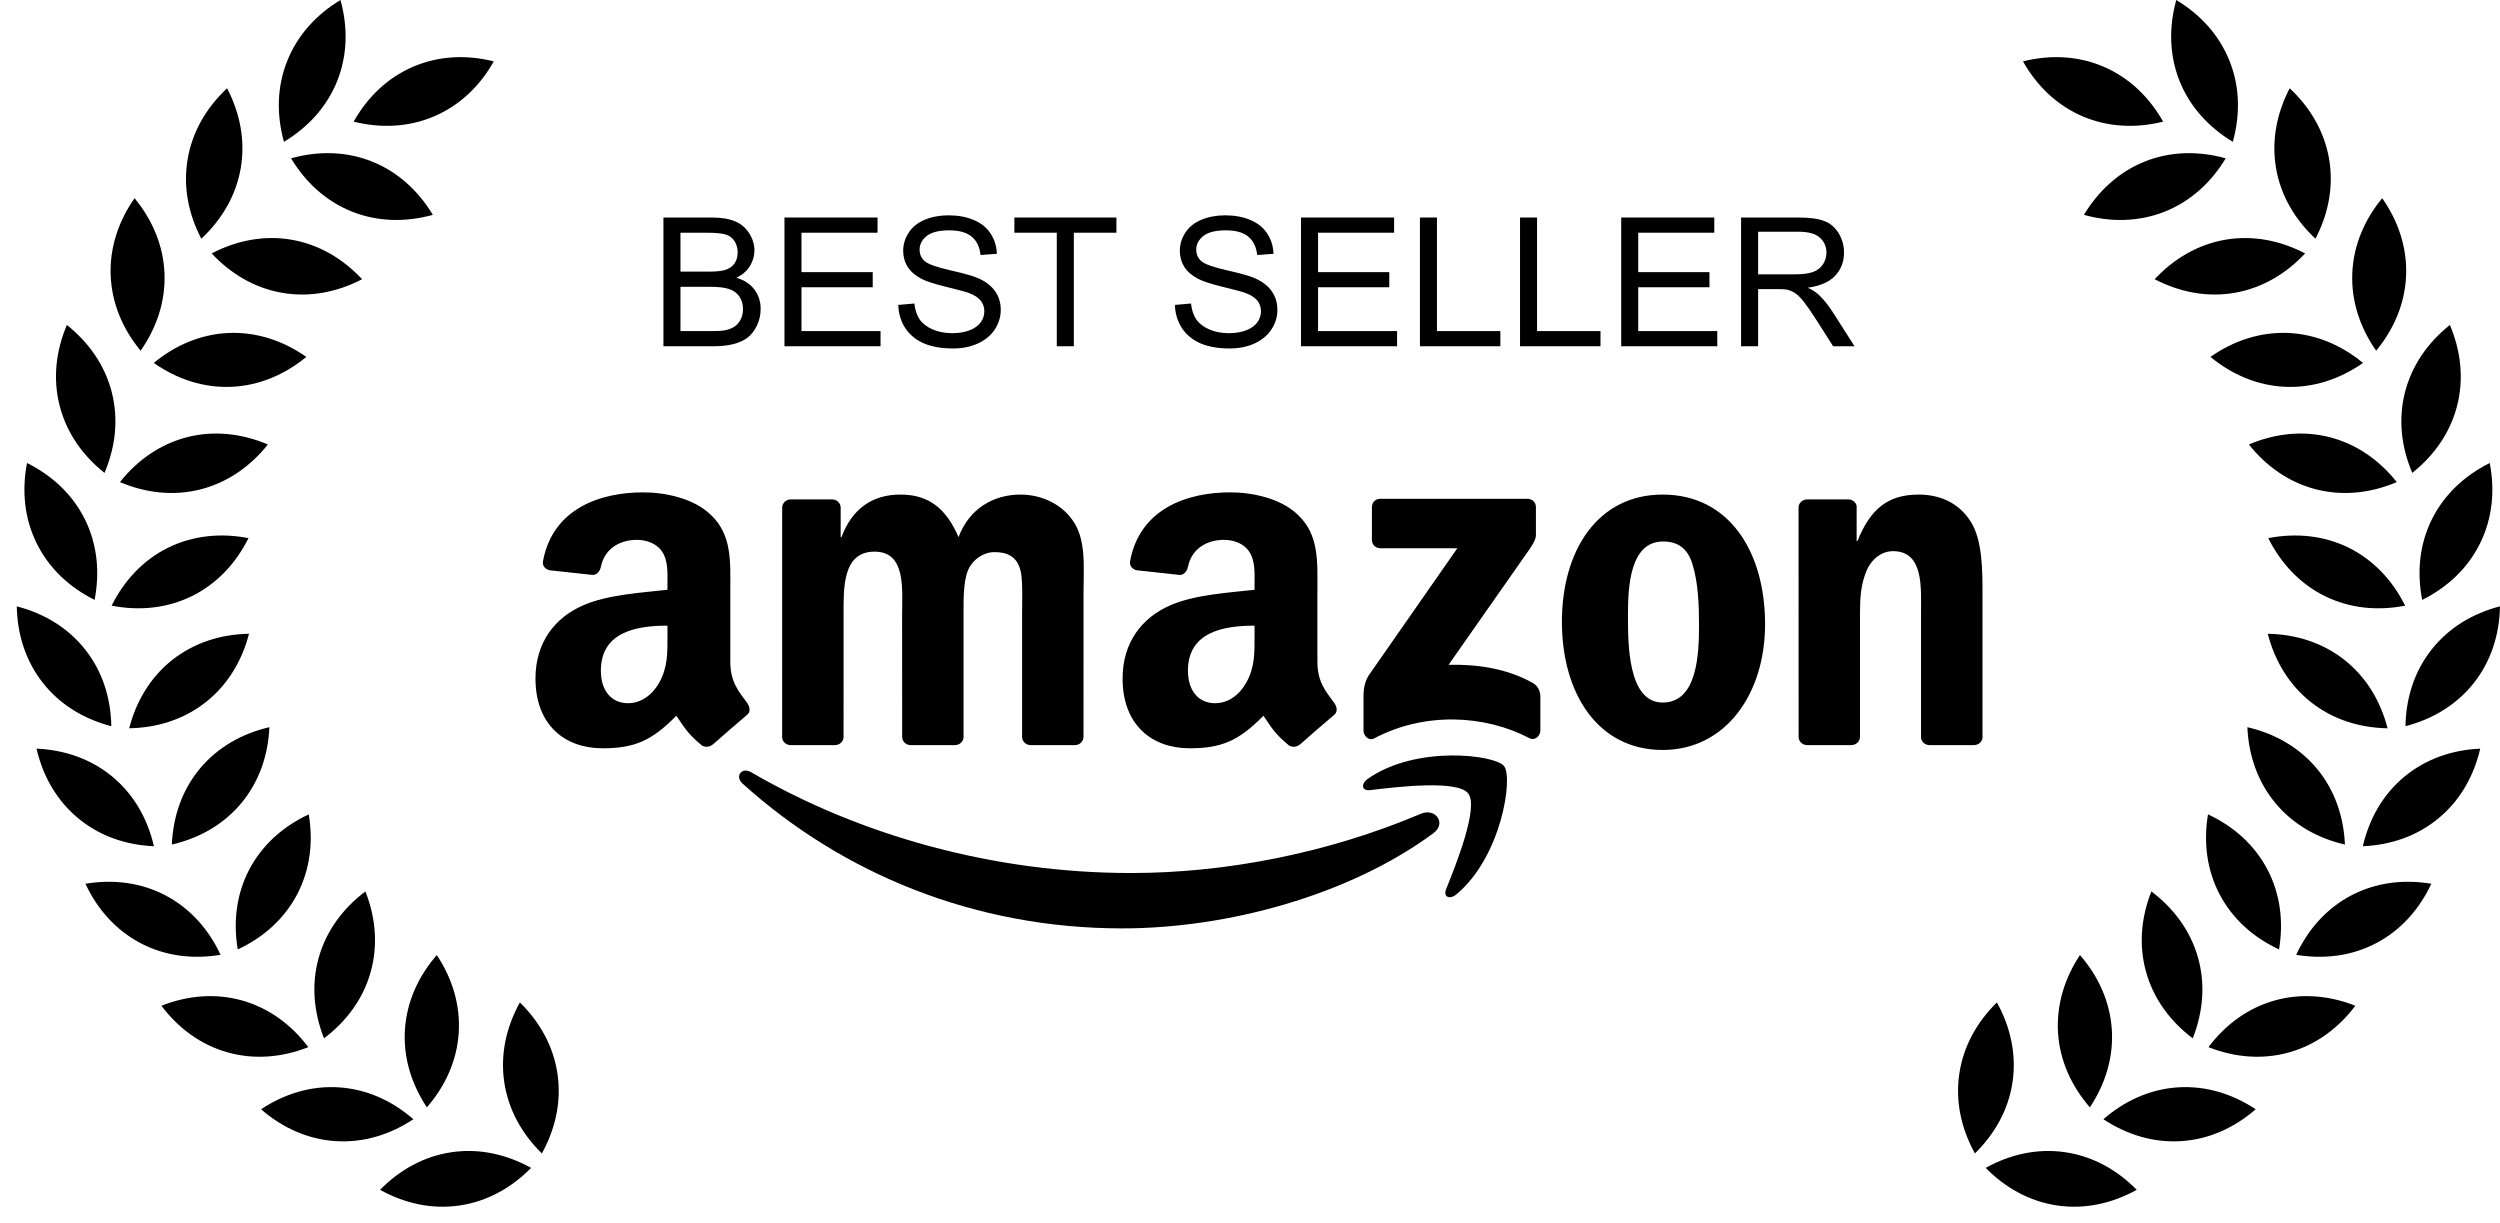
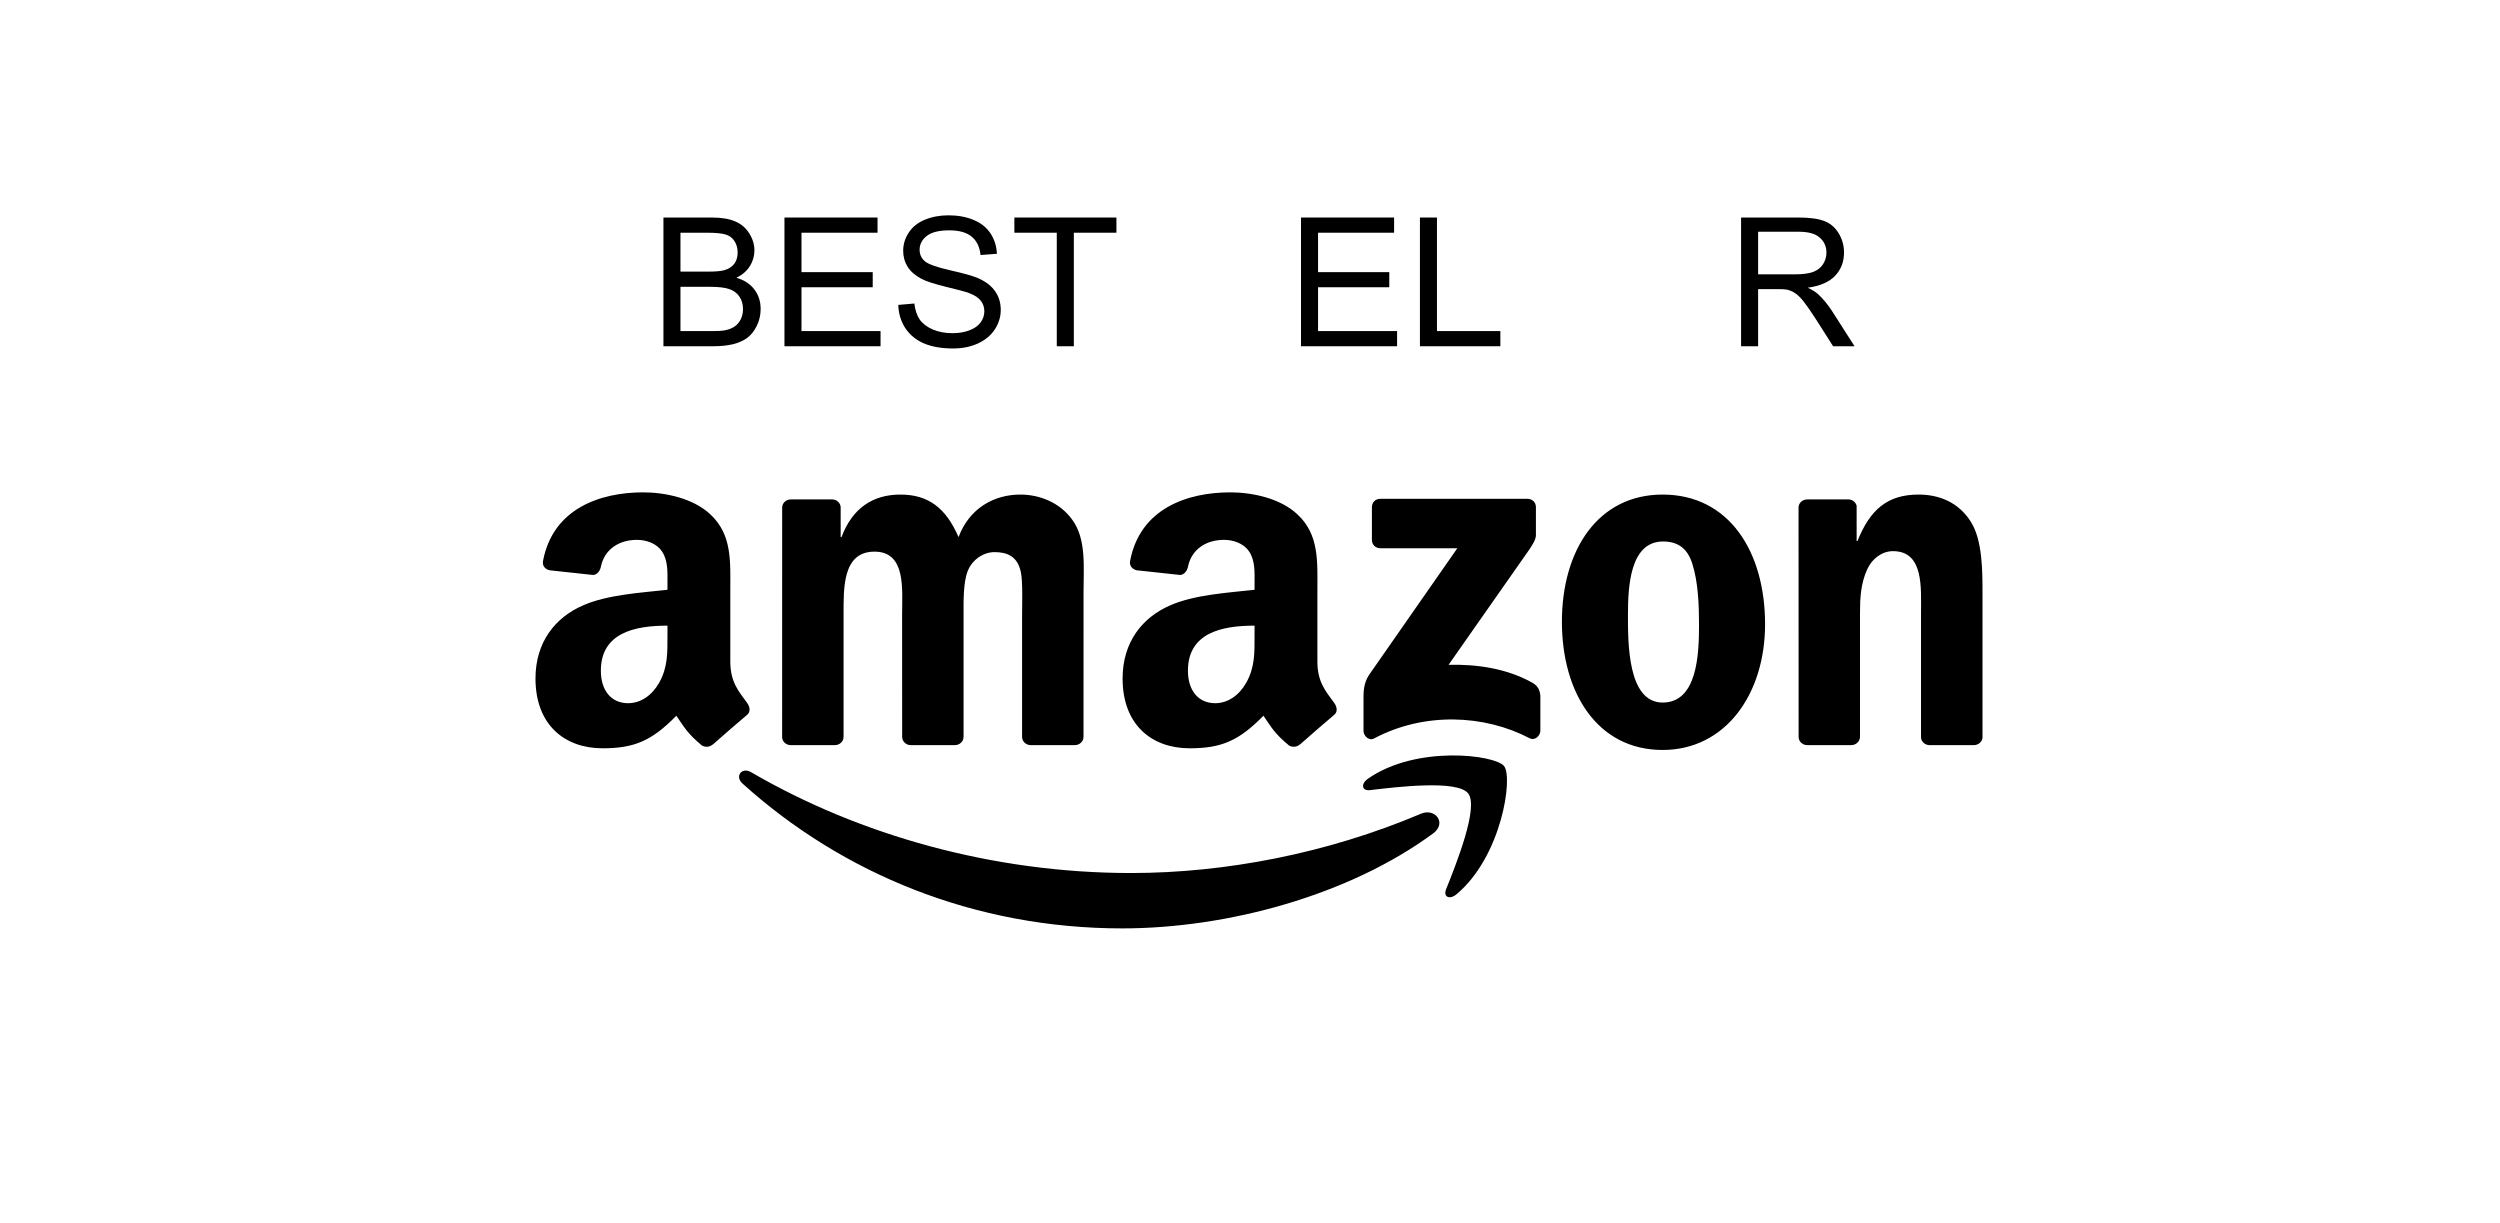
<svg xmlns="http://www.w3.org/2000/svg" width="139" height="68" viewBox="0 0 139 68" fill="none">
-   <path fillRule="evenodd" clipRule="evenodd" d="M16.519 49.731C17.24 48.356 17.425 46.816 17.167 45.279C15.753 45.937 14.591 46.963 13.864 48.336C13.143 49.711 12.96 51.25 13.218 52.789C14.634 52.129 15.796 51.105 16.519 49.731ZM10.675 33.141C12.066 32.453 13.12 31.315 13.816 29.92C12.287 29.622 10.742 29.768 9.347 30.451C7.956 31.14 6.902 32.277 6.206 33.675C7.74 33.973 9.281 33.827 10.675 33.141ZM13.845 35.237C12.286 35.263 10.806 35.727 9.585 36.686C8.365 37.65 7.574 38.98 7.183 40.492C8.744 40.465 10.222 40.002 11.441 39.041C12.66 38.078 13.454 36.746 13.845 35.237ZM13.419 44.653C14.409 43.458 14.911 41.99 14.978 40.432C13.458 40.783 12.109 41.543 11.113 42.736C10.121 43.931 9.623 45.398 9.554 46.958C11.076 46.606 12.425 45.847 13.419 44.653ZM5.81 26.293C6.419 24.857 6.599 23.317 6.216 21.812C5.831 20.307 4.939 19.04 3.718 18.068C3.109 19.505 2.931 21.046 3.314 22.549C3.695 24.054 4.591 25.322 5.81 26.293ZM13.386 9.344C13.646 7.814 13.347 6.293 12.626 4.908C11.487 5.973 10.696 7.308 10.435 8.838C10.171 10.367 10.472 11.891 11.193 13.274C12.331 12.209 13.124 10.876 13.386 9.344ZM9.146 15.201C9.083 13.649 8.474 12.224 7.482 11.019C6.587 12.298 6.091 13.768 6.154 15.319C6.215 16.87 6.826 18.297 7.818 19.5C8.71 18.223 9.208 16.754 9.146 15.201ZM6.669 26.804C8.108 27.413 9.646 27.592 11.151 27.21C12.653 26.825 13.922 25.932 14.893 24.713C13.457 24.104 11.916 23.924 10.413 24.304C8.908 24.688 7.642 25.581 6.669 26.804ZM24.066 11.946C23.263 10.609 22.121 9.557 20.679 8.979C19.238 8.407 17.687 8.383 16.183 8.802C16.988 10.142 18.128 11.189 19.568 11.765C21.011 12.338 22.564 12.361 24.066 11.946ZM24.148 6.464C25.578 5.85 26.689 4.772 27.455 3.412C25.943 3.034 24.394 3.098 22.967 3.711C21.539 4.325 20.43 5.406 19.662 6.763C21.173 7.14 22.72 7.077 24.148 6.464ZM17.722 53.24C17.302 54.736 17.443 56.279 18.015 57.731C19.261 56.791 20.185 55.548 20.607 54.053C21.027 52.558 20.888 51.013 20.316 49.564C19.07 50.502 18.146 51.747 17.722 53.24ZM15.699 16.283C17.228 16.544 18.752 16.243 20.133 15.525C19.07 14.384 17.735 13.593 16.205 13.328C14.676 13.067 13.154 13.367 11.769 14.09C12.835 15.232 14.167 16.02 15.699 16.283ZM5.259 33.354C5.556 31.823 5.413 30.279 4.726 28.886C4.037 27.493 2.9 26.44 1.503 25.742C1.206 27.274 1.353 28.818 2.04 30.21C2.726 31.604 3.865 32.658 5.259 33.354ZM17.031 19.844C15.754 18.949 14.285 18.453 12.732 18.512C11.181 18.575 9.755 19.185 8.55 20.179C9.831 21.075 11.298 21.569 12.851 21.508C14.402 21.444 15.828 20.834 17.031 19.844ZM18.751 4.497C19.323 3.054 19.347 1.504 18.931 0C17.595 0.805 16.542 1.947 15.97 3.389C15.394 4.829 15.37 6.383 15.788 7.885C17.124 7.08 18.175 5.941 18.751 4.497ZM17.142 58.221C16.204 56.976 14.96 56.05 13.466 55.628C11.97 55.208 10.427 55.348 8.974 55.919C9.913 57.165 11.158 58.09 12.652 58.511C14.148 58.933 15.693 58.792 17.142 58.221ZM25.115 64.062C23.576 64.286 22.224 65.041 21.131 66.154C22.496 66.91 24.008 67.25 25.545 67.026C27.082 66.802 28.436 66.047 29.529 64.934C28.163 64.178 26.652 63.838 25.115 64.062ZM6.189 40.376C6.162 38.816 5.701 37.336 4.738 36.117C3.775 34.897 2.443 34.104 0.933 33.712C0.962 35.273 1.425 36.752 2.386 37.971C3.347 39.19 4.681 39.985 6.189 40.376ZM25.505 57.433C25.605 55.882 25.148 54.401 24.286 53.102C23.263 54.278 22.618 55.688 22.515 57.237C22.413 58.788 22.872 60.267 23.734 61.569C24.757 60.39 25.402 58.982 25.505 57.433ZM28.906 55.735C28.15 57.098 27.812 58.611 28.033 60.148C28.258 61.686 29.013 63.038 30.127 64.131C30.883 62.766 31.221 61.255 30.998 59.718C30.775 58.181 30.019 56.827 28.906 55.735ZM6.253 43.187C5.058 42.195 3.591 41.694 2.03 41.625C2.384 43.146 3.143 44.497 4.339 45.488C5.53 46.482 7.001 46.982 8.558 47.051C8.208 45.531 7.447 44.18 6.253 43.187ZM18.847 60.457C17.296 60.356 15.816 60.814 14.515 61.675C15.693 62.698 17.101 63.345 18.652 63.446C20.201 63.548 21.683 63.09 22.984 62.229C21.806 61.205 20.398 60.559 18.847 60.457ZM12.263 53.087C11.605 51.674 10.579 50.51 9.206 49.786C7.829 49.064 6.29 48.88 4.751 49.137C5.411 50.551 6.437 51.715 7.812 52.437C9.185 53.16 10.726 53.344 12.263 53.087ZM130.585 30.451C129.19 29.767 127.646 29.622 126.116 29.92C126.811 31.315 127.866 32.452 129.257 33.141C130.65 33.828 132.193 33.973 133.726 33.675C133.029 32.277 131.976 31.141 130.585 30.451ZM130.347 36.687C129.126 35.728 127.646 35.264 126.087 35.238C126.478 36.747 127.273 38.079 128.491 39.042C129.71 40.003 131.188 40.466 132.749 40.493C132.359 38.98 131.566 37.65 130.347 36.687ZM133.779 15.319C133.842 13.768 133.345 12.298 132.451 11.019C131.459 12.224 130.849 13.649 130.787 15.201C130.724 16.754 131.223 18.222 132.115 19.5C133.107 18.297 133.718 16.87 133.779 15.319ZM128.74 13.273C129.461 11.89 129.761 10.367 129.498 8.837C129.236 7.308 128.445 5.973 127.307 4.907C126.586 6.292 126.287 7.812 126.547 9.343C126.808 10.876 127.601 12.209 128.74 13.273ZM130.378 46.958C130.31 45.398 129.812 43.932 128.819 42.736C127.823 41.544 126.473 40.783 124.954 40.432C125.02 41.99 125.522 43.457 126.513 44.653C127.507 45.847 128.857 46.606 130.378 46.958ZM119.8 15.525C121.181 16.243 122.704 16.544 124.234 16.283C125.765 16.019 127.097 15.232 128.164 14.09C126.779 13.367 125.258 13.068 123.728 13.328C122.197 13.594 120.863 14.385 119.8 15.525ZM135.195 36.117C134.232 37.336 133.771 38.816 133.744 40.376C135.252 39.985 136.586 39.19 137.547 37.971C138.508 36.752 138.971 35.273 139 33.712C137.488 34.104 136.158 34.897 135.195 36.117ZM135.206 28.887C134.518 30.28 134.376 31.824 134.673 33.355C136.068 32.659 137.206 31.604 137.892 30.211C138.58 28.819 138.726 27.275 138.429 25.743C137.033 26.44 135.896 27.494 135.206 28.887ZM125.038 24.713C126.009 25.932 127.276 26.825 128.78 27.21C130.286 27.592 131.823 27.413 133.262 26.804C132.289 25.581 131.024 24.689 129.518 24.304C128.015 23.924 126.474 24.104 125.038 24.713ZM134.122 26.293C135.341 25.322 136.237 24.054 136.618 22.549C137.001 21.045 136.821 19.504 136.214 18.068C134.993 19.04 134.101 20.307 133.716 21.812C133.333 23.317 133.513 24.857 134.122 26.293ZM123.413 49.731C124.136 51.105 125.298 52.128 126.714 52.789C126.972 51.25 126.788 49.711 126.066 48.336C125.341 46.963 124.179 45.938 122.765 45.279C122.507 46.816 122.693 48.356 123.413 49.731ZM122.902 19.844C124.105 20.834 125.531 21.445 127.082 21.508C128.635 21.569 130.102 21.074 131.383 20.179C130.178 19.185 128.752 18.575 127.201 18.512C125.648 18.453 124.179 18.949 122.902 19.844ZM110.404 64.934C111.498 66.046 112.851 66.802 114.388 67.026C115.925 67.25 117.437 66.91 118.802 66.154C117.708 65.042 116.357 64.286 114.818 64.062C113.281 63.838 111.769 64.178 110.404 64.934ZM126.466 55.628C124.972 56.05 123.728 56.976 122.79 58.221C124.239 58.792 125.784 58.933 127.28 58.511C128.774 58.09 130.018 57.165 130.958 55.919C129.505 55.348 127.962 55.208 126.466 55.628ZM116.949 62.229C118.25 63.089 119.732 63.547 121.281 63.446C122.832 63.345 124.24 62.699 125.418 61.675C124.117 60.815 122.637 60.357 121.086 60.457C119.535 60.559 118.126 61.205 116.949 62.229ZM114.427 57.433C114.529 58.983 115.175 60.39 116.198 61.569C117.059 60.267 117.518 58.788 117.417 57.237C117.313 55.688 116.669 54.278 115.646 53.102C114.785 54.4 114.328 55.882 114.427 57.433ZM111.027 55.735C109.914 56.827 109.158 58.18 108.935 59.718C108.712 61.255 109.05 62.766 109.806 64.131C110.919 63.037 111.675 61.686 111.9 60.148C112.121 58.611 111.783 57.099 111.027 55.735ZM130.726 49.786C129.353 50.51 128.328 51.674 127.669 53.087C129.206 53.344 130.747 53.16 132.12 52.437C133.495 51.715 134.52 50.551 135.181 49.137C133.642 48.88 132.103 49.064 130.726 49.786ZM123.749 8.803C122.245 8.384 120.694 8.407 119.253 8.98C117.812 9.558 116.669 10.61 115.866 11.947C117.368 12.362 118.921 12.339 120.362 11.766C121.804 11.189 122.943 10.143 123.749 8.803ZM121.917 57.731C122.489 56.279 122.63 54.736 122.21 53.24C121.786 51.747 120.862 50.502 119.616 49.564C119.044 51.013 118.905 52.558 119.325 54.053C119.747 55.549 120.671 56.791 121.917 57.731ZM124.144 7.885C124.562 6.383 124.539 4.829 123.962 3.389C123.39 1.947 122.337 0.805 121.001 0C120.585 1.504 120.608 3.054 121.181 4.497C121.757 5.941 122.808 7.08 124.144 7.885ZM115.785 6.464C117.213 7.077 118.76 7.14 120.271 6.763C119.503 5.407 118.394 4.325 116.966 3.711C115.538 3.098 113.989 3.034 112.478 3.412C113.244 4.771 114.355 5.85 115.785 6.464ZM131.374 47.051C132.931 46.983 134.399 46.483 135.593 45.488C136.788 44.497 137.548 43.145 137.9 41.625C136.341 41.693 134.875 42.194 133.679 43.187C132.484 44.18 131.724 45.531 131.374 47.051Z" fill="black" />
  <path d="M36.887 19.252V12.094H39.573C40.12 12.094 40.557 12.168 40.886 12.314C41.218 12.457 41.477 12.68 41.663 12.983C41.851 13.282 41.946 13.597 41.946 13.925C41.946 14.231 41.863 14.519 41.697 14.79C41.531 15.06 41.28 15.278 40.945 15.444C41.378 15.571 41.71 15.787 41.941 16.093C42.175 16.399 42.292 16.761 42.292 17.177C42.292 17.512 42.221 17.825 42.078 18.115C41.938 18.401 41.764 18.623 41.555 18.779C41.347 18.935 41.085 19.054 40.769 19.135C40.456 19.213 40.072 19.252 39.617 19.252H36.887ZM37.834 15.102H39.382C39.802 15.102 40.103 15.074 40.286 15.019C40.526 14.947 40.707 14.829 40.828 14.663C40.951 14.497 41.013 14.288 41.013 14.038C41.013 13.8 40.956 13.592 40.842 13.413C40.728 13.23 40.566 13.107 40.354 13.041C40.142 12.973 39.779 12.939 39.265 12.939H37.834V15.102ZM37.834 18.408H39.617C39.923 18.408 40.138 18.396 40.261 18.373C40.479 18.334 40.662 18.269 40.808 18.178C40.955 18.087 41.075 17.955 41.169 17.783C41.264 17.607 41.311 17.405 41.311 17.177C41.311 16.91 41.243 16.679 41.106 16.484C40.969 16.285 40.779 16.147 40.535 16.069C40.294 15.988 39.946 15.947 39.49 15.947H37.834V18.408Z" fill="black" />
  <path d="M43.616 19.252V12.094H48.791V12.939H44.563V15.131H48.523V15.971H44.563V18.408H48.958V19.252H43.616Z" fill="black" />
  <path d="M49.944 16.953L50.837 16.875C50.88 17.233 50.977 17.527 51.13 17.758C51.287 17.986 51.528 18.172 51.853 18.315C52.178 18.455 52.545 18.525 52.952 18.525C53.313 18.525 53.632 18.471 53.909 18.364C54.185 18.256 54.391 18.11 54.524 17.924C54.661 17.735 54.729 17.53 54.729 17.309C54.729 17.084 54.664 16.889 54.534 16.723C54.404 16.554 54.189 16.412 53.889 16.298C53.697 16.224 53.272 16.108 52.615 15.952C51.957 15.792 51.497 15.642 51.233 15.502C50.891 15.323 50.636 15.102 50.466 14.838C50.3 14.572 50.217 14.274 50.217 13.945C50.217 13.584 50.32 13.247 50.525 12.934C50.73 12.618 51.029 12.379 51.423 12.216C51.817 12.053 52.255 11.972 52.737 11.972C53.267 11.972 53.734 12.058 54.138 12.231C54.545 12.4 54.858 12.651 55.076 12.983C55.294 13.315 55.411 13.691 55.427 14.111L54.519 14.179C54.47 13.727 54.304 13.385 54.021 13.154C53.741 12.923 53.326 12.807 52.776 12.807C52.203 12.807 51.785 12.913 51.521 13.124C51.261 13.333 51.13 13.585 51.13 13.881C51.13 14.139 51.223 14.35 51.409 14.516C51.591 14.682 52.066 14.853 52.834 15.029C53.606 15.201 54.135 15.353 54.421 15.483C54.838 15.675 55.146 15.919 55.344 16.215C55.543 16.508 55.642 16.847 55.642 17.231C55.642 17.612 55.533 17.971 55.315 18.31C55.097 18.645 54.783 18.907 54.373 19.096C53.966 19.282 53.507 19.375 52.996 19.375C52.348 19.375 51.804 19.28 51.365 19.091C50.928 18.902 50.585 18.619 50.334 18.242C50.087 17.861 49.957 17.431 49.944 16.953Z" fill="black" />
  <path d="M58.757 19.252V12.939H56.399V12.094H62.073V12.939H59.705V19.252H58.757Z" fill="black" />
-   <path d="M65.325 16.953L66.218 16.875C66.261 17.233 66.358 17.527 66.511 17.758C66.668 17.986 66.908 18.172 67.234 18.315C67.559 18.455 67.926 18.525 68.332 18.525C68.694 18.525 69.013 18.471 69.29 18.364C69.566 18.256 69.771 18.11 69.905 17.924C70.041 17.735 70.11 17.53 70.11 17.309C70.11 17.084 70.045 16.889 69.915 16.723C69.784 16.554 69.57 16.412 69.27 16.298C69.078 16.224 68.653 16.108 67.996 15.952C67.338 15.792 66.877 15.642 66.614 15.502C66.272 15.323 66.016 15.102 65.847 14.838C65.681 14.572 65.598 14.274 65.598 13.945C65.598 13.584 65.701 13.247 65.906 12.934C66.111 12.618 66.41 12.379 66.804 12.216C67.198 12.053 67.636 11.972 68.118 11.972C68.648 11.972 69.115 12.058 69.519 12.231C69.926 12.4 70.238 12.651 70.457 12.983C70.675 13.315 70.792 13.691 70.808 14.111L69.9 14.179C69.851 13.727 69.685 13.385 69.402 13.154C69.122 12.923 68.707 12.807 68.157 12.807C67.584 12.807 67.165 12.913 66.902 13.124C66.641 13.333 66.511 13.585 66.511 13.881C66.511 14.139 66.604 14.35 66.79 14.516C66.972 14.682 67.447 14.853 68.215 15.029C68.987 15.201 69.516 15.353 69.802 15.483C70.219 15.675 70.526 15.919 70.725 16.215C70.924 16.508 71.023 16.847 71.023 17.231C71.023 17.612 70.914 17.971 70.696 18.31C70.478 18.645 70.164 18.907 69.753 19.096C69.347 19.282 68.888 19.375 68.376 19.375C67.729 19.375 67.185 19.28 66.746 19.091C66.309 18.902 65.966 18.619 65.715 18.242C65.468 17.861 65.338 17.431 65.325 16.953Z" fill="black" />
  <path d="M72.336 19.252V12.094H77.512V12.939H73.284V15.131H77.244V15.971H73.284V18.408H77.678V19.252H72.336Z" fill="black" />
  <path d="M78.948 19.252V12.094H79.895V18.408H83.42V19.252H78.948Z" fill="black" />
-   <path d="M84.514 19.252V12.094H85.461V18.408H88.987V19.252H84.514Z" fill="black" />
-   <path d="M90.139 19.252V12.094H95.315V12.939H91.086V15.131H95.046V15.971H91.086V18.408H95.481V19.252H90.139Z" fill="black" />
  <path d="M96.804 19.252V12.094H99.978C100.616 12.094 101.101 12.159 101.433 12.29C101.765 12.416 102.03 12.643 102.229 12.968C102.428 13.294 102.527 13.653 102.527 14.047C102.527 14.555 102.362 14.983 102.034 15.332C101.705 15.68 101.197 15.901 100.51 15.996C100.761 16.116 100.951 16.235 101.082 16.352C101.358 16.606 101.62 16.923 101.868 17.304L103.113 19.252H101.921L100.974 17.763C100.697 17.334 100.47 17.005 100.291 16.777C100.111 16.549 99.95 16.39 99.807 16.298C99.667 16.207 99.524 16.144 99.377 16.108C99.27 16.085 99.094 16.074 98.85 16.074H97.751V19.252H96.804ZM97.751 15.253H99.788C100.221 15.253 100.559 15.21 100.803 15.122C101.047 15.03 101.233 14.887 101.36 14.692C101.487 14.493 101.55 14.278 101.55 14.047C101.55 13.709 101.427 13.431 101.179 13.212C100.935 12.994 100.548 12.885 100.017 12.885H97.751V15.253Z" fill="black" />
  <path fillRule="evenodd" clipRule="evenodd" d="M85.209 37.965C83.78 37.162 82.115 36.926 80.541 36.963L84.781 30.91C85.173 30.366 85.395 30.023 85.397 29.761L85.397 28.194C85.397 27.924 85.187 27.733 84.925 27.733L76.74 27.734C76.488 27.733 76.279 27.919 76.278 28.196V30.023C76.28 30.296 76.489 30.483 76.751 30.483L81.027 30.483L76.116 37.53C75.816 37.982 75.811 38.489 75.811 38.785V40.637C75.811 40.906 76.109 41.212 76.394 41.06C79.179 39.581 82.522 39.725 85.042 41.044C85.35 41.206 85.644 40.895 85.644 40.627V38.679C85.619 38.415 85.532 38.147 85.209 37.965ZM56.735 27.498C55.271 27.498 53.899 28.251 53.295 29.864C52.598 28.251 51.622 27.498 50.064 27.498C48.531 27.498 47.392 28.251 46.787 29.864H46.741V28.196C46.725 27.963 46.53 27.779 46.288 27.767L43.969 27.767C43.703 27.767 43.488 27.972 43.488 28.228L43.487 41.008C43.506 41.235 43.695 41.413 43.932 41.428H46.422C46.687 41.428 46.903 41.223 46.902 40.968L46.903 34.194C46.903 32.715 46.833 30.671 48.623 30.671C50.39 30.671 50.157 32.769 50.157 34.194L50.16 40.969C50.16 41.214 50.357 41.412 50.607 41.428H53.094C53.359 41.428 53.574 41.223 53.574 40.968V34.194C53.574 33.468 53.55 32.392 53.806 31.747C54.062 31.102 54.69 30.698 55.294 30.698C56.015 30.698 56.573 30.94 56.758 31.801C56.875 32.312 56.828 33.656 56.828 34.194L56.828 40.969C56.828 41.214 57.026 41.412 57.276 41.428H59.763C60.028 41.428 60.243 41.223 60.243 40.968L60.245 32.903C60.245 31.531 60.408 29.972 59.617 28.897C58.92 27.928 57.781 27.498 56.735 27.498ZM92.443 27.498C88.841 27.498 86.842 30.591 86.842 34.571C86.842 38.525 88.818 41.698 92.443 41.698C95.93 41.698 98.138 38.605 98.138 34.705C98.138 30.672 96.139 27.498 92.443 27.498ZM92.443 39.062C90.491 39.062 90.514 35.727 90.514 34.167C90.514 32.608 90.63 30.107 92.467 30.107C93.257 30.107 93.815 30.457 94.093 31.344C94.419 32.366 94.466 33.657 94.466 34.733C94.466 36.373 94.373 39.062 92.443 39.062ZM109.575 29.005C108.878 27.902 107.785 27.498 106.669 27.498C104.949 27.498 103.973 28.332 103.277 30.08H103.229V28.126C103.184 27.927 103.005 27.778 102.787 27.767L100.478 27.768C100.226 27.768 100.02 27.952 99.999 28.185L100.003 40.969C100.003 41.215 100.2 41.412 100.45 41.428H102.931C103.196 41.428 103.412 41.223 103.416 40.969V34.087C103.416 33.226 103.462 32.446 103.811 31.666C104.09 31.048 104.647 30.644 105.252 30.644C106.972 30.644 106.809 32.688 106.809 34.087V41.026C106.836 41.244 107.022 41.414 107.253 41.428H109.749C109.995 41.428 110.198 41.253 110.227 41.026V32.984C110.227 31.747 110.227 30.026 109.575 29.005ZM73.247 36.779V32.9C73.247 31.256 73.364 29.746 72.152 28.614C71.198 27.698 69.614 27.375 68.402 27.375C66.033 27.375 63.388 28.259 62.834 31.187C62.775 31.498 63.002 31.662 63.205 31.708L65.619 31.969C65.844 31.957 66.008 31.735 66.051 31.511C66.259 30.503 67.103 30.016 68.052 30.016C68.565 30.016 69.147 30.204 69.45 30.663C69.8 31.175 69.753 31.876 69.753 32.469V32.792C68.309 32.954 66.422 33.061 65.071 33.654C63.511 34.328 62.416 35.702 62.416 37.724C62.416 40.311 64.046 41.605 66.143 41.605C67.913 41.605 68.881 41.188 70.248 39.795C70.7 40.45 70.848 40.767 71.675 41.455C71.861 41.554 72.099 41.544 72.264 41.396L72.269 41.402C72.766 40.959 73.67 40.175 74.179 39.748C74.382 39.583 74.346 39.313 74.187 39.087C73.732 38.458 73.247 37.946 73.247 36.779ZM69.287 37.967C68.891 38.668 68.262 39.098 67.564 39.098C66.609 39.098 66.049 38.37 66.049 37.293C66.049 35.173 67.952 34.786 69.753 34.786V35.326C69.753 36.296 69.776 37.104 69.287 37.967ZM40.605 36.779V32.9C40.605 31.256 40.722 29.746 39.511 28.614C38.555 27.698 36.971 27.375 35.76 27.375C33.391 27.375 30.746 28.259 30.192 31.187C30.133 31.498 30.359 31.662 30.563 31.708L32.977 31.969C33.203 31.957 33.366 31.735 33.409 31.511C33.617 30.503 34.461 30.016 35.411 30.016C35.923 30.016 36.505 30.204 36.808 30.663C37.157 31.175 37.111 31.876 37.111 32.469V32.792C35.667 32.954 33.78 33.061 32.429 33.654C30.868 34.328 29.773 35.702 29.773 37.724C29.773 40.311 31.404 41.605 33.5 41.605C35.27 41.605 36.239 41.188 37.605 39.795C38.058 40.45 38.206 40.767 39.033 41.455C39.218 41.554 39.456 41.544 39.621 41.396L39.627 41.402C40.124 40.959 41.028 40.175 41.536 39.748C41.739 39.583 41.703 39.313 41.545 39.087C41.09 38.458 40.605 37.946 40.605 36.779ZM36.645 37.967C36.249 38.668 35.62 39.098 34.922 39.098C33.967 39.098 33.408 38.37 33.408 37.293C33.408 35.173 35.31 34.786 37.111 34.786V35.326C37.111 36.296 37.134 37.104 36.645 37.967Z" fill="black" />
  <path fillRule="evenodd" clipRule="evenodd" d="M79.006 45.243C73.766 47.466 68.07 48.54 62.89 48.54C55.209 48.54 47.773 46.434 41.761 42.934C41.234 42.628 40.844 43.169 41.281 43.563C46.855 48.596 54.219 51.619 62.399 51.619C68.234 51.619 75.011 49.784 79.686 46.335C80.459 45.764 79.797 44.907 79.006 45.243ZM83.625 42.591C83.116 41.962 78.731 41.419 76.056 43.299C75.645 43.588 75.716 43.986 76.172 43.931C77.678 43.752 81.033 43.348 81.631 44.114C82.229 44.88 80.966 48.035 80.402 49.444C80.231 49.87 80.598 50.042 80.984 49.72C83.491 47.621 84.139 43.227 83.625 42.591Z" fill="black" />
</svg>